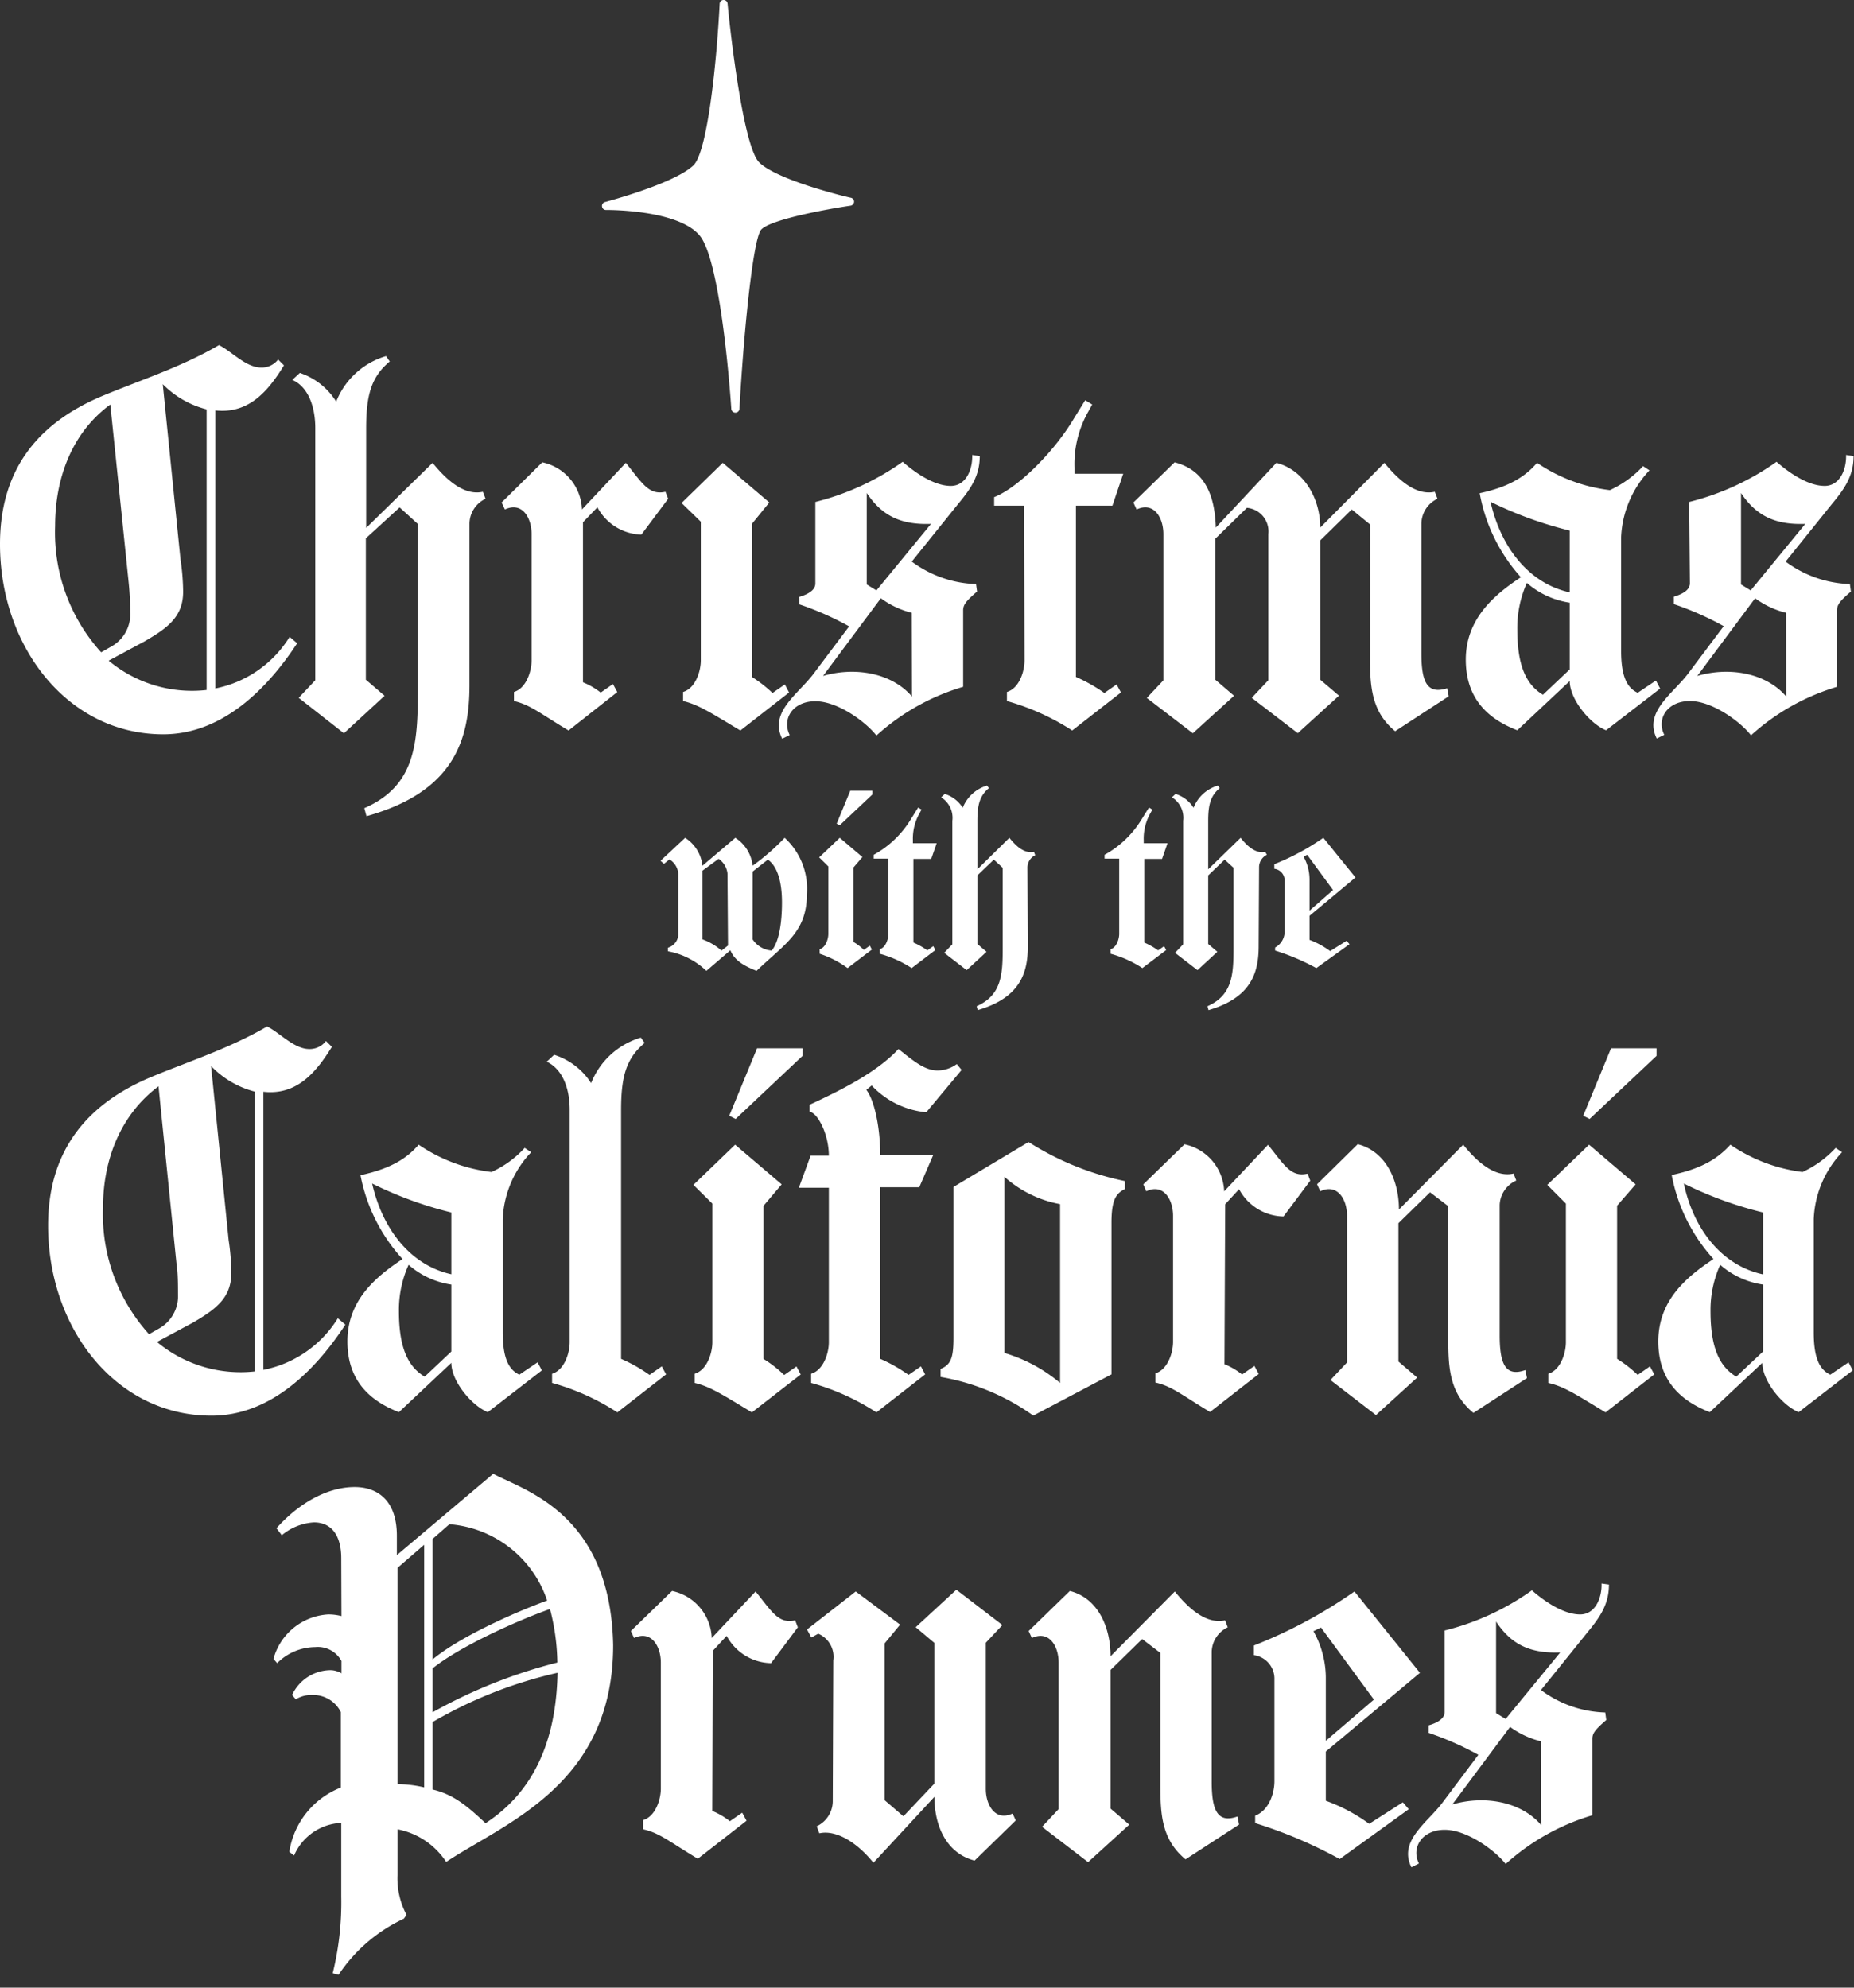
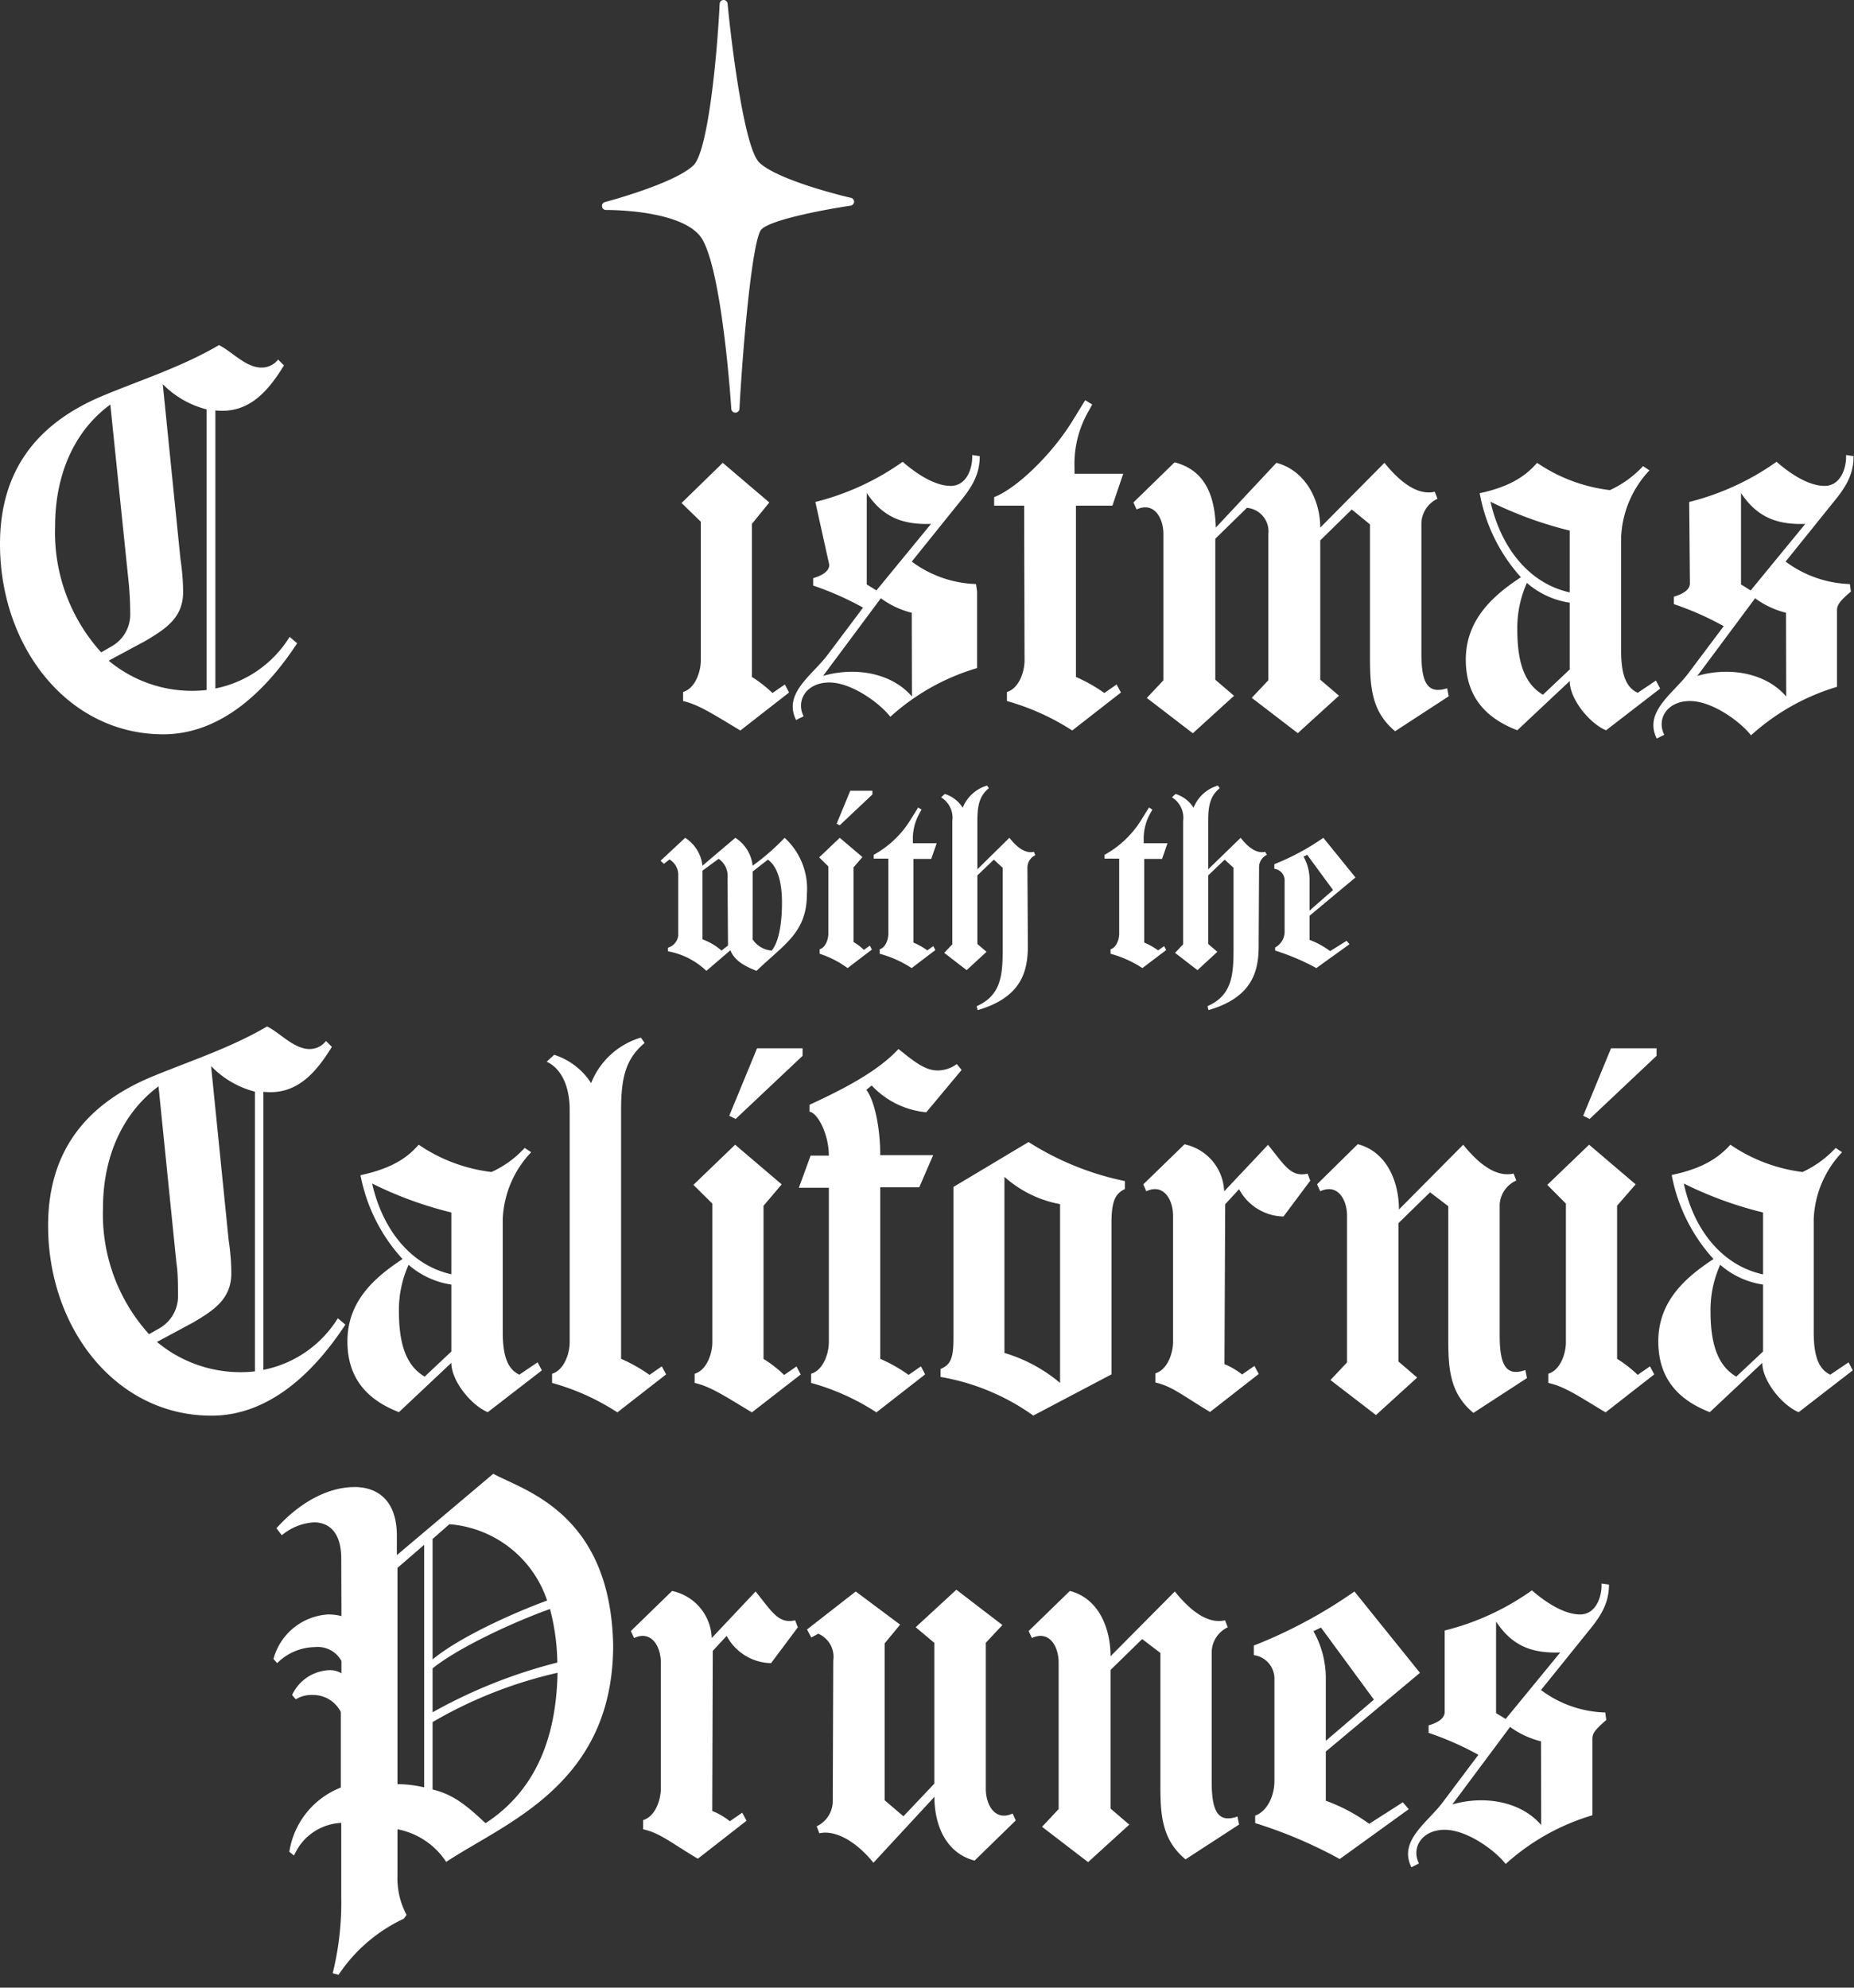
<svg xmlns="http://www.w3.org/2000/svg" width="180" height="193" viewBox="0 0 180 193">
  <rect x="0" y="0" width="180" height="193" fill="#333333" stroke="none" />
  <path d="M28.12,61.84l.73.62c-2.86,4.37-7.23,8.84-13,8.84C6.55,71.3,0,62.77,0,52.84,0,46,3.27,41.25,9.93,38.45c3.74-1.56,7.69-2.81,11.33-4.94,1.19.57,2.6,2.18,4.1,2.18A2,2,0,0,0,27,34.91l.57.57c-1.51,2.45-3.38,4.73-6.66,4.37v27A11,11,0,0,0,28.12,61.84ZM10.71,39.28C7,42,5.35,46.4,5.35,51.08A17.34,17.34,0,0,0,9.82,63.34l1-.57a3.57,3.57,0,0,0,1.82-3.33,29.11,29.11,0,0,0-.16-3Zm5.09-2,1.72,17a22.68,22.68,0,0,1,.26,3.17c0,2.44-1.51,3.53-3.75,4.83l-3.48,1.87A12.64,12.64,0,0,0,20.06,67V39.75A9.12,9.12,0,0,1,15.8,37.3Z" fill="#fff" />
-   <path d="M45.58,66.57c0,5.4-1.61,10.34-10,12.68l-.21-.78c5-2.18,5.2-6.34,5.2-11.59v-16l-1.77-1.61-3.28,3V66l1.82,1.56-3.95,3.64L29,67.76l1.61-1.71V41.57c0-2.24-.78-4.06-2.23-4.68l.73-.68A6.61,6.61,0,0,1,32.64,39a7.46,7.46,0,0,1,4.84-4.42l.36.52c-1.82,1.51-2.29,3.32-2.29,6.5v9.66L42,44.94c1.61,2,3.27,3.17,4.88,2.81l.26.68a2.71,2.71,0,0,0-1.56,2.39Z" fill="#fff" />
-   <path d="M56.6,66.25a7.1,7.1,0,0,1,1.72,1l1.19-.83.42.78L55.2,70.93c-2.7-1.61-3.69-2.49-5.3-2.86v-.88c1.19-.36,1.71-2,1.71-3.07V51.86c0-1.61-.93-3.17-2.59-2.39l-.32-.68,3.95-3.9a4.86,4.86,0,0,1,3.85,4.58l4.26-4.53c1.61,2,2.24,3.17,3.85,2.81l.26.68-2.6,3.48A5,5,0,0,1,58,49.26L56.6,50.71Z" fill="#fff" />
  <path d="M66.17,48.84l4-3.9,4.52,3.85L73,50.87V65.73a12.75,12.75,0,0,1,2,1.56l1.2-.83.41.78-4.73,3.69c-2.7-1.61-4-2.49-5.56-2.86v-.88c1.2-.36,1.72-2,1.72-3.07V50.66Z" fill="#fff" />
-   <path d="M79.16,48.74a25.23,25.23,0,0,0,8.48-3.9c.83.73,2.85,2.34,4.67,2.34,1.51,0,2.13-1.66,2.08-3l.73.11c0,1.87-.83,3.12-2.08,4.62l-4.52,5.62a11,11,0,0,0,6.24,2.18l.1.73c-1.09.93-1.35,1.3-1.35,1.82v7.43a21.6,21.6,0,0,0-8.42,4.73c-1-1.3-3.74-3.33-5.93-3.33s-3.27,1.72-2.49,3.28l-.73.36c-1.3-2.6,1.61-4.37,3.07-6.34l3.43-4.57a29,29,0,0,0-4.84-2.14v-.72c.52-.16,1.56-.52,1.56-1.3ZM88.52,59.5a8.48,8.48,0,0,1-3-1.41l-5.61,7.54c3-.88,6.6-.36,8.63,2Zm1.87-8.63c-2.86.1-4.73-.73-6.24-3v8.88l.94.58Z" fill="#fff" />
+   <path d="M79.16,48.74a25.23,25.23,0,0,0,8.48-3.9c.83.73,2.85,2.34,4.67,2.34,1.51,0,2.13-1.66,2.08-3l.73.11c0,1.87-.83,3.12-2.08,4.62l-4.52,5.62a11,11,0,0,0,6.24,2.18l.1.73v7.43a21.6,21.6,0,0,0-8.42,4.73c-1-1.3-3.74-3.33-5.93-3.33s-3.27,1.72-2.49,3.28l-.73.36c-1.3-2.6,1.61-4.37,3.07-6.34l3.43-4.57a29,29,0,0,0-4.84-2.14v-.72c.52-.16,1.56-.52,1.56-1.3ZM88.52,59.5a8.48,8.48,0,0,1-3-1.41l-5.61,7.54c3-.88,6.6-.36,8.63,2Zm1.87-8.63c-2.86.1-4.73-.73-6.24-3v8.88l.94.58Z" fill="#fff" />
  <path d="M99.43,49.1H96.52v-.83c2.14-.83,5.46-4,7.49-7.22l1.35-2.19.68.42-.37.67a10.28,10.28,0,0,0-1.35,5.46V46h4.73L108,49.1h-3.54V65.73a15.87,15.87,0,0,1,2.76,1.56l1.19-.83.42.78-4.73,3.69a23.15,23.15,0,0,0-6.34-2.86v-.88c1.2-.36,1.71-2,1.71-3.07Z" fill="#fff" />
  <path d="M123.92,44.94c2.8.73,4.26,3.59,4.26,6.29l6.23-6.29c1.62,2,3.28,3.17,4.89,2.81l.26.68A2.71,2.71,0,0,0,138,50.82V63.45c0,2.8.57,4,2.5,3.38l.15.78L135.45,71c-2.33-1.92-2.44-4.41-2.44-7.22V50.92l-1.77-1.45-3.06,3V66L130,67.55l-4,3.64-4.47-3.43,1.61-1.71V51.86a2.3,2.3,0,0,0-2.08-2.55l-3.07,3V66l1.82,1.56-4,3.64-4.47-3.43,1.61-1.71V51.86c0-1.61-.93-3.17-2.6-2.39l-.31-.68,4-3.9c2.81.73,3.9,3,4,6.34Z" fill="#fff" />
  <path d="M149.23,44.94a15.86,15.86,0,0,0,7.07,2.65,10.12,10.12,0,0,0,3.22-2.33l.62.41a10.09,10.09,0,0,0-2.75,6.5v11c0,2.6.62,3.64,1.61,4.1l1.77-1.19.41.78-5.25,4.05c-1.55-.62-3.53-3-3.53-4.78l-5.09,4.78c-2.39-.93-5-2.7-5-6.86,0-3.95,2.75-6.29,5.35-8a16.6,16.6,0,0,1-4-8.16C146.73,47.23,148.19,46.14,149.23,44.94Zm3.17,12.58v-6a37.42,37.42,0,0,1-7.69-2.8C145.7,53.1,148.4,56.64,152.4,57.52Zm0,1a8.14,8.14,0,0,1-4.16-1.92,10.74,10.74,0,0,0-.93,4.52c0,3.64.93,5.4,2.49,6.34L152.4,65Z" fill="#fff" />
  <path d="M164,48.74a25.23,25.23,0,0,0,8.48-3.9c.83.73,2.85,2.34,4.67,2.34,1.51,0,2.13-1.66,2.08-3l.73.11c0,1.87-.83,3.12-2.08,4.62l-4.52,5.62a11,11,0,0,0,6.24,2.18l.1.73c-1.09.93-1.35,1.3-1.35,1.82v7.43A21.6,21.6,0,0,0,170,71.4c-1-1.3-3.74-3.33-5.93-3.33s-3.27,1.72-2.49,3.28l-.73.36c-1.3-2.6,1.61-4.37,3.07-6.34l3.43-4.57a29,29,0,0,0-4.84-2.14v-.72c.52-.16,1.56-.52,1.56-1.3ZM173.4,59.5a8.48,8.48,0,0,1-3-1.41l-5.61,7.54c3-.88,6.6-.36,8.63,2Zm1.87-8.63c-2.86.1-4.73-.73-6.24-3v8.88l.94.58Z" fill="#fff" />
  <path d="M68.2,84.06l3.19-2.71a3.66,3.66,0,0,1,1.68,2.71,22.31,22.31,0,0,0,3.11-2.71,6.71,6.71,0,0,1,2.16,5.45c0,3.75-2.18,4.86-4.89,7.47-1.24-.5-2.13-1-2.54-2l-2.33,2a7.25,7.25,0,0,0-3.73-1.9l0-.35a1.4,1.4,0,0,0,1-1.19v-6A1.77,1.77,0,0,0,65,83.45l-.54.43-.33-.3,2.39-2.23A3.68,3.68,0,0,1,68.2,84.06Zm2.48,7.75-.05-7a2,2,0,0,0-.86-1.42L68.2,84.54v6.67a5.79,5.79,0,0,1,1.85,1.09Zm2.39-.6a2.43,2.43,0,0,0,1.85,1.09c.71-.84,1-2.69,1-4.67s-.43-3.5-1.37-4.16l-1.47,1.15Z" fill="#fff" />
  <path d="M79.53,83.25l2-1.9,2.2,1.87-.86,1v7.25a5.17,5.17,0,0,1,1,.76l.58-.41.2.38L82.29,94a9.57,9.57,0,0,0-2.71-1.39v-.44c.59-.17.84-1,.84-1.49V84.13Zm2-3.12-.3-.15,1.32-3.2H84.7v.36Z" fill="#fff" />
  <path d="M86.25,83.37H84.83V83a9.69,9.69,0,0,0,3.65-3.53l.66-1.06.33.2-.18.33a5,5,0,0,0-.66,2.66v.28h2.31l-.53,1.52H88.68v8.12a6.9,6.9,0,0,1,1.35.76l.58-.41.2.38L88.51,94a10.8,10.8,0,0,0-3.1-1.39v-.44c.59-.17.84-1,.84-1.49Z" fill="#fff" />
  <path d="M99.79,91.89c0,2.64-.79,5-4.87,6.19l-.1-.38c2.43-1.07,2.53-3.1,2.53-5.66V84.26l-.86-.79L94.89,85v6.66l.89.76-1.93,1.78-2.18-1.68.79-.83V79.7a2.33,2.33,0,0,0-1.09-2.28l.36-.33a3.2,3.2,0,0,1,1.74,1.34,3.62,3.62,0,0,1,2.36-2.15l.18.25c-.89.73-1.12,1.62-1.12,3.17v4.71L98,81.35c.78,1,1.59,1.54,2.38,1.36l.13.33a1.34,1.34,0,0,0-.76,1.17Z" fill="#fff" />
  <path d="M108.66,83.37h-1.42V83a9.69,9.69,0,0,0,3.65-3.53l.66-1.06.33.2-.18.33a5,5,0,0,0-.66,2.66v.28h2.31l-.53,1.52h-1.73v8.12a7.21,7.21,0,0,1,1.35.76l.58-.41.2.38L110.91,94a10.66,10.66,0,0,0-3.09-1.39v-.44c.59-.17.84-1,.84-1.49Z" fill="#fff" />
  <path d="M122.2,91.89c0,2.64-.79,5-4.87,6.19l-.1-.38c2.43-1.07,2.53-3.1,2.53-5.66V84.26l-.86-.79L117.3,85v6.66l.89.76-1.93,1.78-2.18-1.68.79-.83V79.7a2.33,2.33,0,0,0-1.09-2.28l.35-.33a3.19,3.19,0,0,1,1.75,1.34,3.62,3.62,0,0,1,2.36-2.15l.18.25c-.89.73-1.12,1.62-1.12,3.17v4.71l3.15-3.06c.78,1,1.59,1.54,2.38,1.36L123,83a1.34,1.34,0,0,0-.76,1.17Z" fill="#fff" />
  <path d="M131.6,85.2l-4.46,3.72v2.34a8.1,8.1,0,0,1,2,1.09l1.6-1,.28.33L127.8,94a22,22,0,0,0-4-1.7V92a1.75,1.75,0,0,0,.92-1.63V85.53a1.13,1.13,0,0,0-1-1.17v-.45a23.29,23.29,0,0,0,4.76-2.56Zm-4.46,3.22,2.28-2L126.91,83l-.35.18a4.57,4.57,0,0,1,.58,2.18Z" fill="#fff" />
  <path d="M32.8,128l.73.62c-2.86,4.37-7.22,8.84-13,8.84-9.31,0-15.86-8.52-15.86-18.45,0-6.81,3.28-11.59,9.93-14.4,3.74-1.56,7.69-2.81,11.33-4.94,1.2.57,2.6,2.19,4.11,2.19a2,2,0,0,0,1.61-.78l.57.57c-1.51,2.44-3.38,4.73-6.65,4.36v27A11,11,0,0,0,32.8,128ZM15.39,105.48C11.7,108.24,10,112.6,10,117.28a17.36,17.36,0,0,0,4.47,12.27l1-.57a3.6,3.6,0,0,0,1.81-3.33c0-.83,0-2.08-.15-3Zm5.1-2,1.71,16.94a22.68,22.68,0,0,1,.26,3.17c0,2.44-1.51,3.54-3.74,4.84l-3.48,1.87a12.67,12.67,0,0,0,9.51,2.86V106A9.05,9.05,0,0,1,20.49,103.51Z" fill="#fff" />
  <path d="M40.65,111.15a15.86,15.86,0,0,0,7.07,2.65,9.9,9.9,0,0,0,3.22-2.34l.63.42a10,10,0,0,0-2.76,6.49v11c0,2.6.63,3.64,1.61,4.11l1.77-1.2.42.78-5.25,4.06c-1.56-.63-3.54-3-3.54-4.79l-5.09,4.79c-2.39-.94-5-2.71-5-6.87,0-4,2.76-6.28,5.35-8A16.68,16.68,0,0,1,35,114.11C38.16,113.43,39.61,112.34,40.65,111.15Zm3.17,12.58v-6a36.85,36.85,0,0,1-7.69-2.81C37.12,119.31,39.82,122.84,43.82,123.73Zm0,1a8.07,8.07,0,0,1-4.15-1.92,10.64,10.64,0,0,0-.94,4.52c0,3.64.94,5.41,2.5,6.34l2.59-2.44Z" fill="#fff" />
  <path d="M55.31,107.77c0-2.24-.78-4-2.23-4.68l.72-.67a6.66,6.66,0,0,1,3.59,2.75,7.47,7.47,0,0,1,4.83-4.42l.37.52c-1.82,1.51-2.29,3.33-2.29,6.5v24.17a15.33,15.33,0,0,1,2.76,1.56l1.19-.83.42.78-4.73,3.69a22.68,22.68,0,0,0-6.34-2.86v-.89c1.19-.36,1.71-2,1.71-3.06Z" fill="#fff" />
  <path d="M67.32,115.05l4.05-3.9L75.89,115l-1.76,2.08v14.87a11.64,11.64,0,0,1,2,1.56l1.2-.83.41.78L73,137.14c-2.7-1.62-4-2.5-5.56-2.86v-.89c1.2-.36,1.72-2,1.72-3.06V116.87Zm4.1-6.4-.62-.31,2.7-6.55h4.42v.73Z" fill="#fff" />
  <path d="M85.46,131.94a14.89,14.89,0,0,1,2.75,1.56l1.2-.83.41.78-4.73,3.69a22.55,22.55,0,0,0-6.34-2.86v-.89c1.2-.36,1.72-2,1.72-3.06v-15H77.56l1.14-3.12h1.77c0-2.08-1.09-4.16-1.87-4.26v-.68c3.27-1.51,6.6-3.22,8.63-5.41,1.45,1.15,2.54,2.08,3.79,2.08a3.17,3.17,0,0,0,1.87-.62l.47.57L89.93,108a8.31,8.31,0,0,1-5.3-2.6l-.52.42c.83,1.09,1.35,3.79,1.35,6.34H90.6l-1.35,3.12H85.46Z" fill="#fff" />
  <path d="M99.86,110.89a27.81,27.81,0,0,0,9.35,3.79v.78c-.88.42-1.3,1.09-1.3,3.28v14.71l-7.59,4a21.81,21.81,0,0,0-9-3.75v-.78c1-.41,1.25-1.09,1.25-3V115.25Zm-2.34,20.48a15,15,0,0,1,5.4,2.91V116.92a11.1,11.1,0,0,1-5.4-2.65Z" fill="#fff" />
  <path d="M118.88,132.46a6.77,6.77,0,0,1,1.71,1l1.2-.83.42.78-4.73,3.69c-2.71-1.62-3.69-2.5-5.31-2.86v-.89c1.2-.36,1.72-2,1.72-3.06V118.06c0-1.61-.94-3.17-2.6-2.39L111,115l4-3.89a4.85,4.85,0,0,1,3.85,4.57l4.26-4.52c1.61,2,2.23,3.17,3.84,2.8l.26.68-2.6,3.48a5,5,0,0,1-4.31-2.65l-1.35,1.46Z" fill="#fff" />
  <path d="M145.6,129.65c0,2.81.57,4.06,2.49,3.38l.16.78-5.2,3.38c-2.34-1.93-2.44-4.42-2.44-7.23V117.12l-1.77-1.35-3.07,3V132.2l1.82,1.56-4,3.64L129.17,134l1.61-1.71V118.06c0-1.61-.93-3.17-2.6-2.39l-.31-.68,3.95-3.89c2.81.72,4,3.63,4,6.34l6.24-6.29c1.61,2,3.27,3.17,4.89,2.8l.26.68A2.71,2.71,0,0,0,145.6,117Z" fill="#fff" />
  <path d="M150.22,115.05l4.06-3.9L158.8,115,157,117.07v14.87a12.09,12.09,0,0,1,2,1.56l1.19-.83.42.78-4.73,3.69c-2.7-1.62-3.95-2.5-5.56-2.86v-.89c1.19-.36,1.71-2,1.71-3.06V116.87Zm4.11-6.4-.62-.31,2.7-6.55h4.42v.73Z" fill="#fff" />
  <path d="M168,111.15A15.86,15.86,0,0,0,175,113.8a10.13,10.13,0,0,0,3.22-2.34l.62.42a10,10,0,0,0-2.75,6.49v11c0,2.6.62,3.64,1.61,4.11l1.77-1.2.41.78-5.25,4.06c-1.56-.63-3.53-3-3.53-4.79l-5.1,4.79c-2.39-.94-5-2.71-5-6.87,0-4,2.76-6.28,5.36-8a16.7,16.7,0,0,1-4.06-8.16C165.45,113.43,166.91,112.34,168,111.15Zm3.17,12.58v-6a36.64,36.64,0,0,1-7.69-2.81C164.41,119.31,167.12,122.84,171.12,123.73Zm0,1a8.07,8.07,0,0,1-4.16-1.92,10.64,10.64,0,0,0-.94,4.52c0,3.64.94,5.41,2.5,6.34l2.6-2.44Z" fill="#fff" />
  <path d="M33.13,151.31c0-2.29-1-3.49-2.65-3.49a5.35,5.35,0,0,0-3.12,1.25l-.52-.68c2.18-2.44,4.94-4,7.59-4,2.28,0,4.1,1.35,4.1,4.73V151l9.36-7.9c2.91,1.61,11.38,3.75,11.64,16.64,0,13.56-10.5,17.25-16.21,21.05a7.29,7.29,0,0,0-4.73-3.17v4.47a7.56,7.56,0,0,0,.88,3.84l-.26.37a15.48,15.48,0,0,0-6.34,5.45l-.57-.15a28.57,28.57,0,0,0,.83-7.44V177a5.24,5.24,0,0,0-4.58,3.17l-.46-.36a8,8,0,0,1,5-6.24v-7.33a3,3,0,0,0-2.76-1.66,2.9,2.9,0,0,0-1.61.42l-.36-.42A4.16,4.16,0,0,1,32,162.17a2.08,2.08,0,0,1,1.15.31v-1.2a2.61,2.61,0,0,0-2.55-1.35,5.28,5.28,0,0,0-3.69,1.56l-.36-.41a5.86,5.86,0,0,1,5.3-4.32,5,5,0,0,1,1.3.16Zm5.46.93v21a11.46,11.46,0,0,1,2.59.31V150ZM42,161.13c2.49-2.08,7.58-4.42,11.12-5.72A10.9,10.9,0,0,0,43.63,148L42,149.43Zm11.38-4.89C49.86,157.49,44.46,160,42,162v4.26a49.89,49.89,0,0,1,12.11-4.83A21.55,21.55,0,0,0,53.4,156.24Zm.73,6.19A42.83,42.83,0,0,0,42,167.21v6.55c2,.47,3.32,1.56,5.14,3.27C51.79,174,54,169.08,54.13,162.43Z" fill="#fff" />
  <path d="M69.15,175.84a6.77,6.77,0,0,1,1.71,1l1.2-.83.42.78-4.73,3.69c-2.71-1.62-3.69-2.5-5.31-2.86v-.89c1.2-.36,1.72-2,1.72-3.06V161.44c0-1.61-.94-3.17-2.6-2.39l-.31-.68,4-3.89a4.85,4.85,0,0,1,3.85,4.57l4.26-4.52c1.61,2,2.23,3.17,3.84,2.8l.26.68-2.6,3.48a5,5,0,0,1-4.31-2.65l-1.35,1.46Z" fill="#fff" />
  <path d="M80.9,161.23a2.44,2.44,0,0,0-1.46-2.6l-.67.37-.42-.78,4.73-3.69,4.31,3.22-1.5,1.82V174.8l1.82,1.56,3-3.17V159.52L88.9,158l3.95-3.64,4.47,3.43-1.61,1.72v14.18c0,1.62.94,3.18,2.6,2.4l.31.67-4,3.9c-2.81-.73-3.9-3.48-3.9-6.19l-5.92,6.4c-1.61-2-3.64-3.22-5.25-2.86l-.26-.68a2.71,2.71,0,0,0,1.56-2.39Z" fill="#fff" />
  <path d="M117.64,173c0,2.81.58,4.06,2.5,3.38l.16.78-5.2,3.38c-2.34-1.93-2.44-4.42-2.44-7.23V160.5l-1.77-1.35-3.07,3v13.46l1.82,1.56-4,3.64-4.47-3.43,1.61-1.72V161.44c0-1.61-.93-3.17-2.6-2.39l-.31-.68,4-3.89c2.81.72,3.95,3.63,3.95,6.34l6.24-6.29c1.61,2,3.27,3.17,4.88,2.8l.26.68a2.71,2.71,0,0,0-1.56,2.39Z" fill="#fff" />
  <path d="M137.86,162.43l-9.14,7.64v4.78a16.78,16.78,0,0,1,4.21,2.24L136.2,175l.57.67-6.7,4.84a44.34,44.34,0,0,0-8.21-3.49v-.72c1.35-.52,1.87-2.19,1.87-3.33V163.1a2.31,2.31,0,0,0-2-2.39v-.93a46.79,46.79,0,0,0,9.77-5.25Zm-9.14,6.6,4.67-4-5.14-7-.73.36a9.27,9.27,0,0,1,1.2,4.47Z" fill="#fff" />
  <path d="M140.26,158.32a24.89,24.89,0,0,0,8.47-3.9c.83.73,2.86,2.34,4.68,2.34,1.5,0,2.13-1.66,2.08-3l.72.1c0,1.87-.83,3.12-2.08,4.63l-4.52,5.61a10.9,10.9,0,0,0,6.24,2.18l.1.73c-1.09.94-1.35,1.3-1.35,1.82v7.43a21.74,21.74,0,0,0-8.42,4.73c-1-1.3-3.74-3.32-5.92-3.32s-3.28,1.71-2.5,3.27l-.73.37c-1.3-2.6,1.62-4.37,3.07-6.35l3.43-4.57a29.21,29.21,0,0,0-4.83-2.13v-.73c.52-.15,1.56-.52,1.56-1.3Zm9.35,10.76a8.5,8.5,0,0,1-3-1.4L141,175.21c3-.88,6.61-.36,8.63,2Zm1.87-8.63c-2.86.11-4.73-.72-6.23-3v8.89l.93.57Z" fill="#fff" />
  <path d="M82.59,19.2c-.07,0-7.11-1.66-8.89-3.44C72.24,14.3,71,4.15,70.64.36A.39.39,0,0,0,70.25,0h0a.38.38,0,0,0-.38.37c-.28,5.6-1.18,14.4-2.55,15.69-1.88,1.79-8.52,3.54-8.58,3.56a.38.38,0,0,0-.29.43.38.38,0,0,0,.39.34c.07,0,6.93-.07,9.08,2.47S71,39.59,71,39.73a.4.4,0,0,0,.79,0c.37-6.78,1.29-16.67,2.14-17.46,1-1,6.6-2,8.66-2.3a.4.4,0,0,0,.33-.37A.39.39,0,0,0,82.59,19.2Z" fill="#fff" />
</svg>